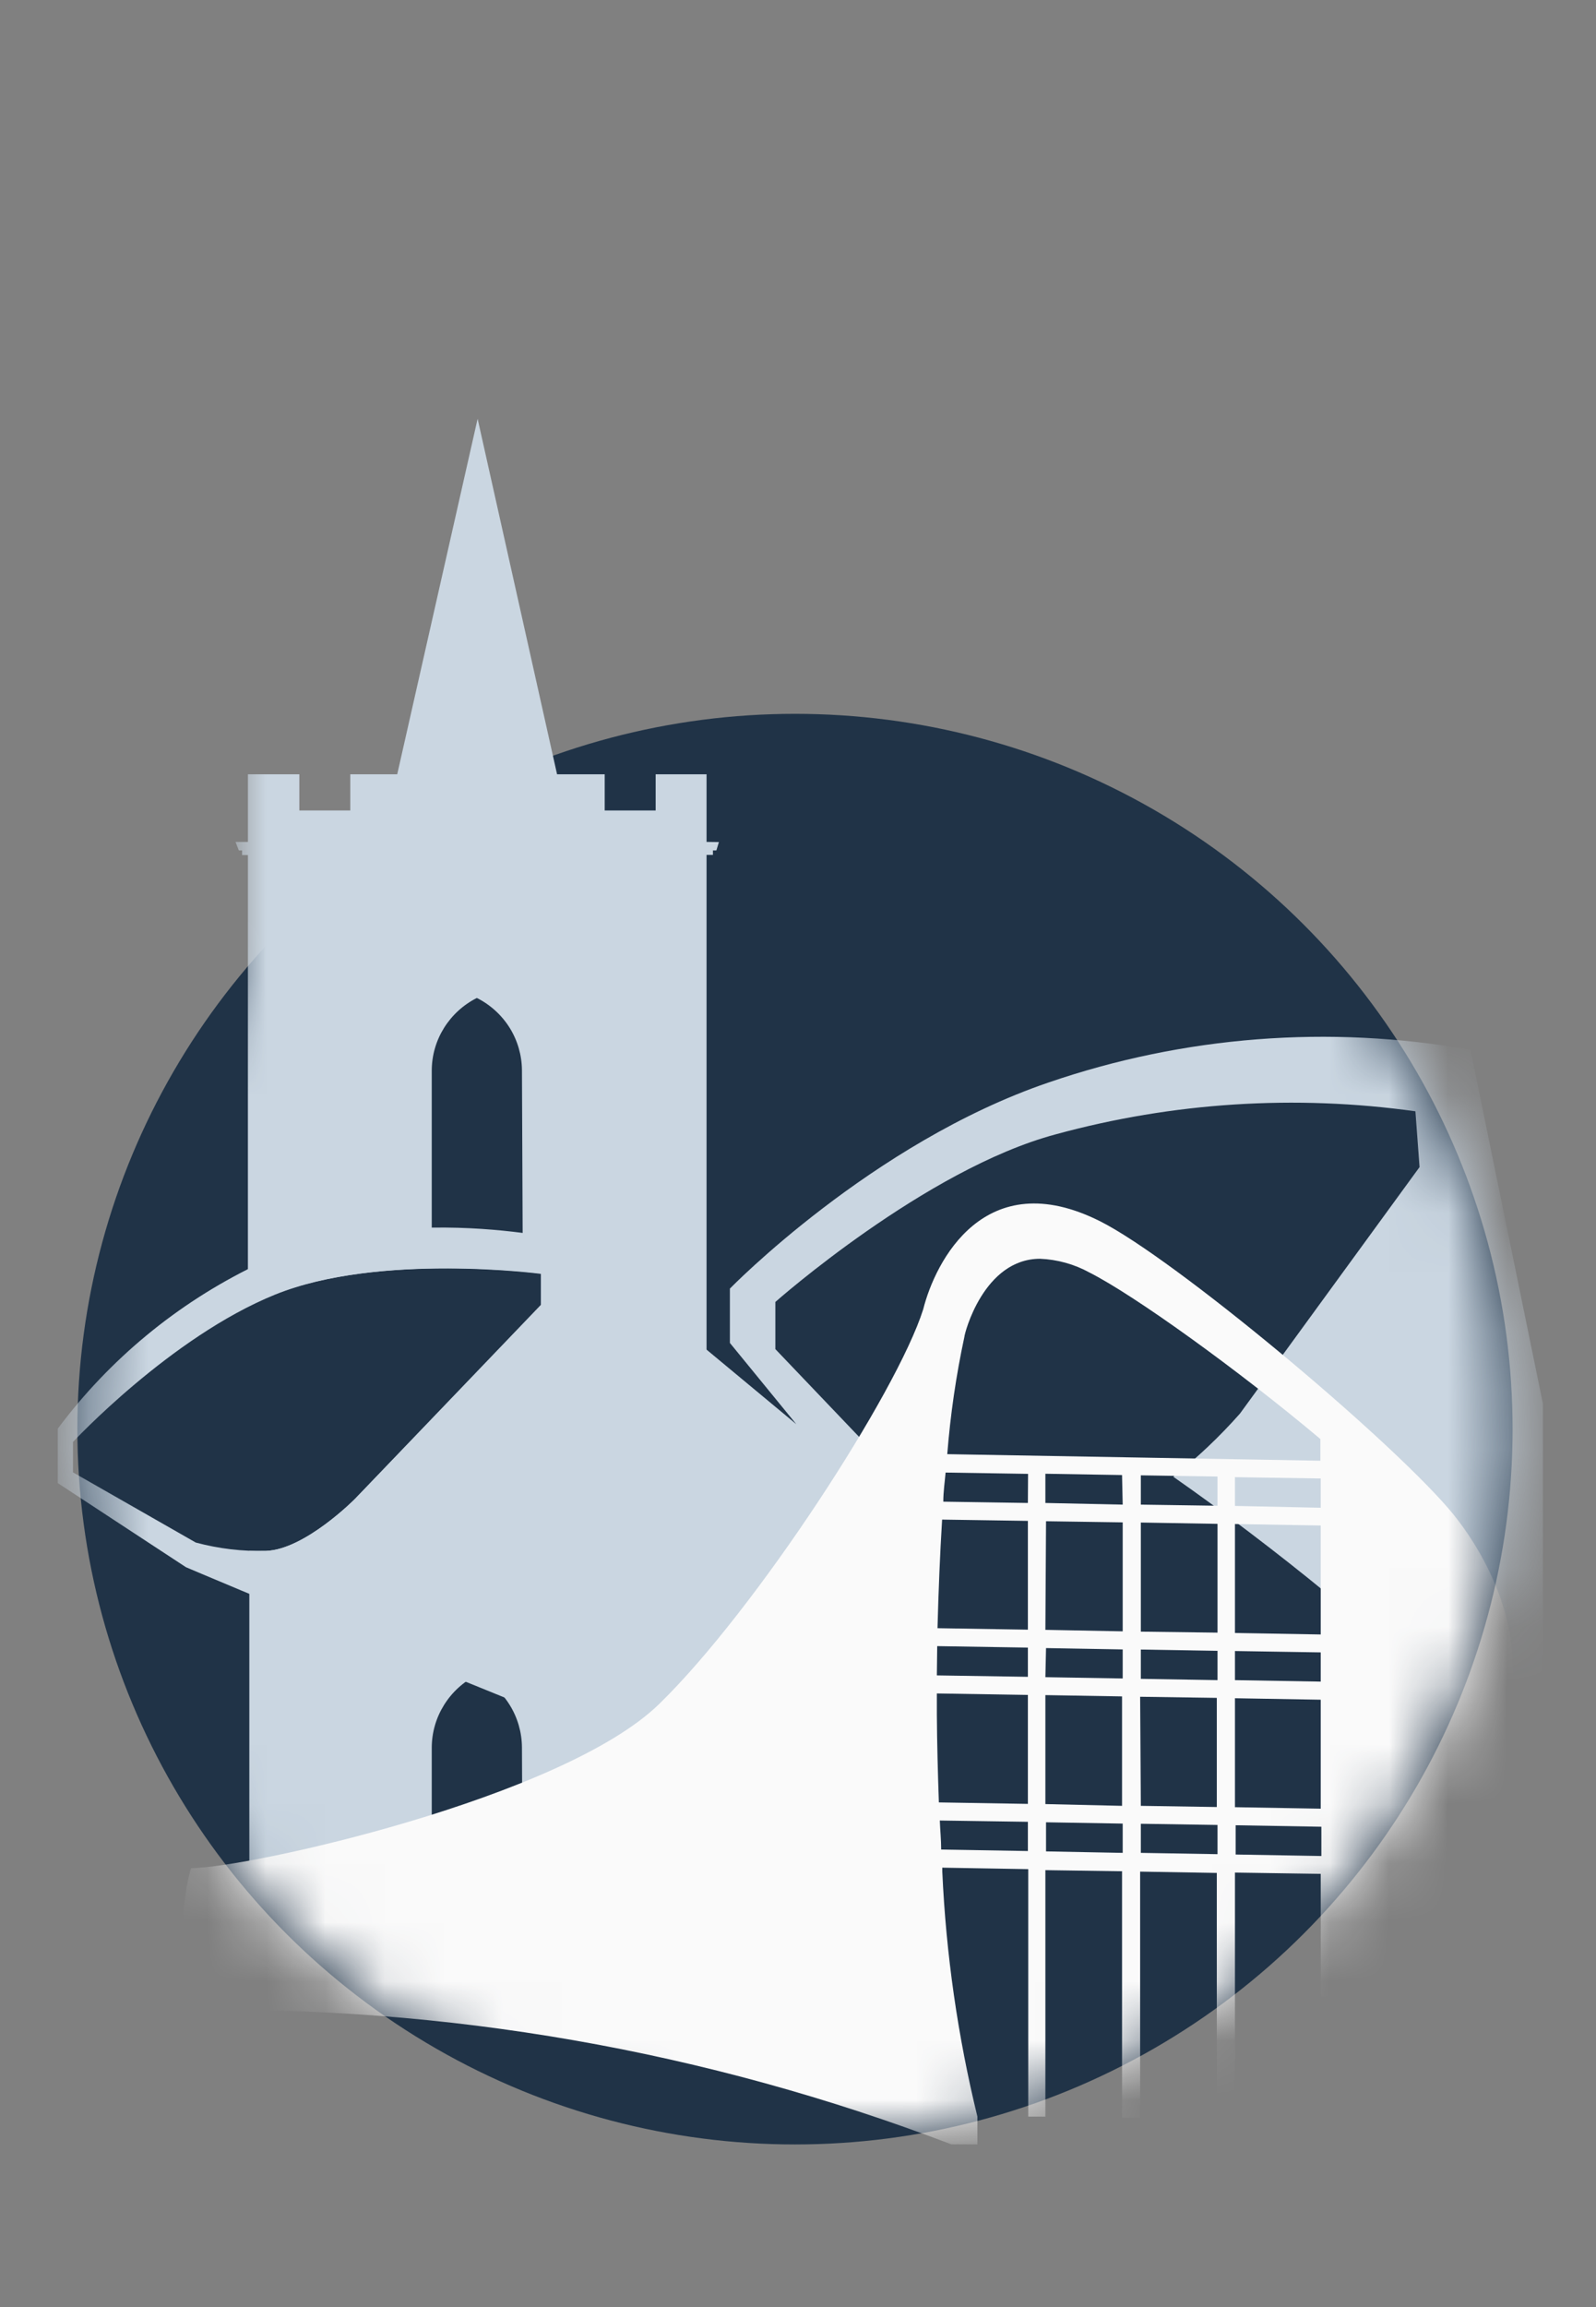
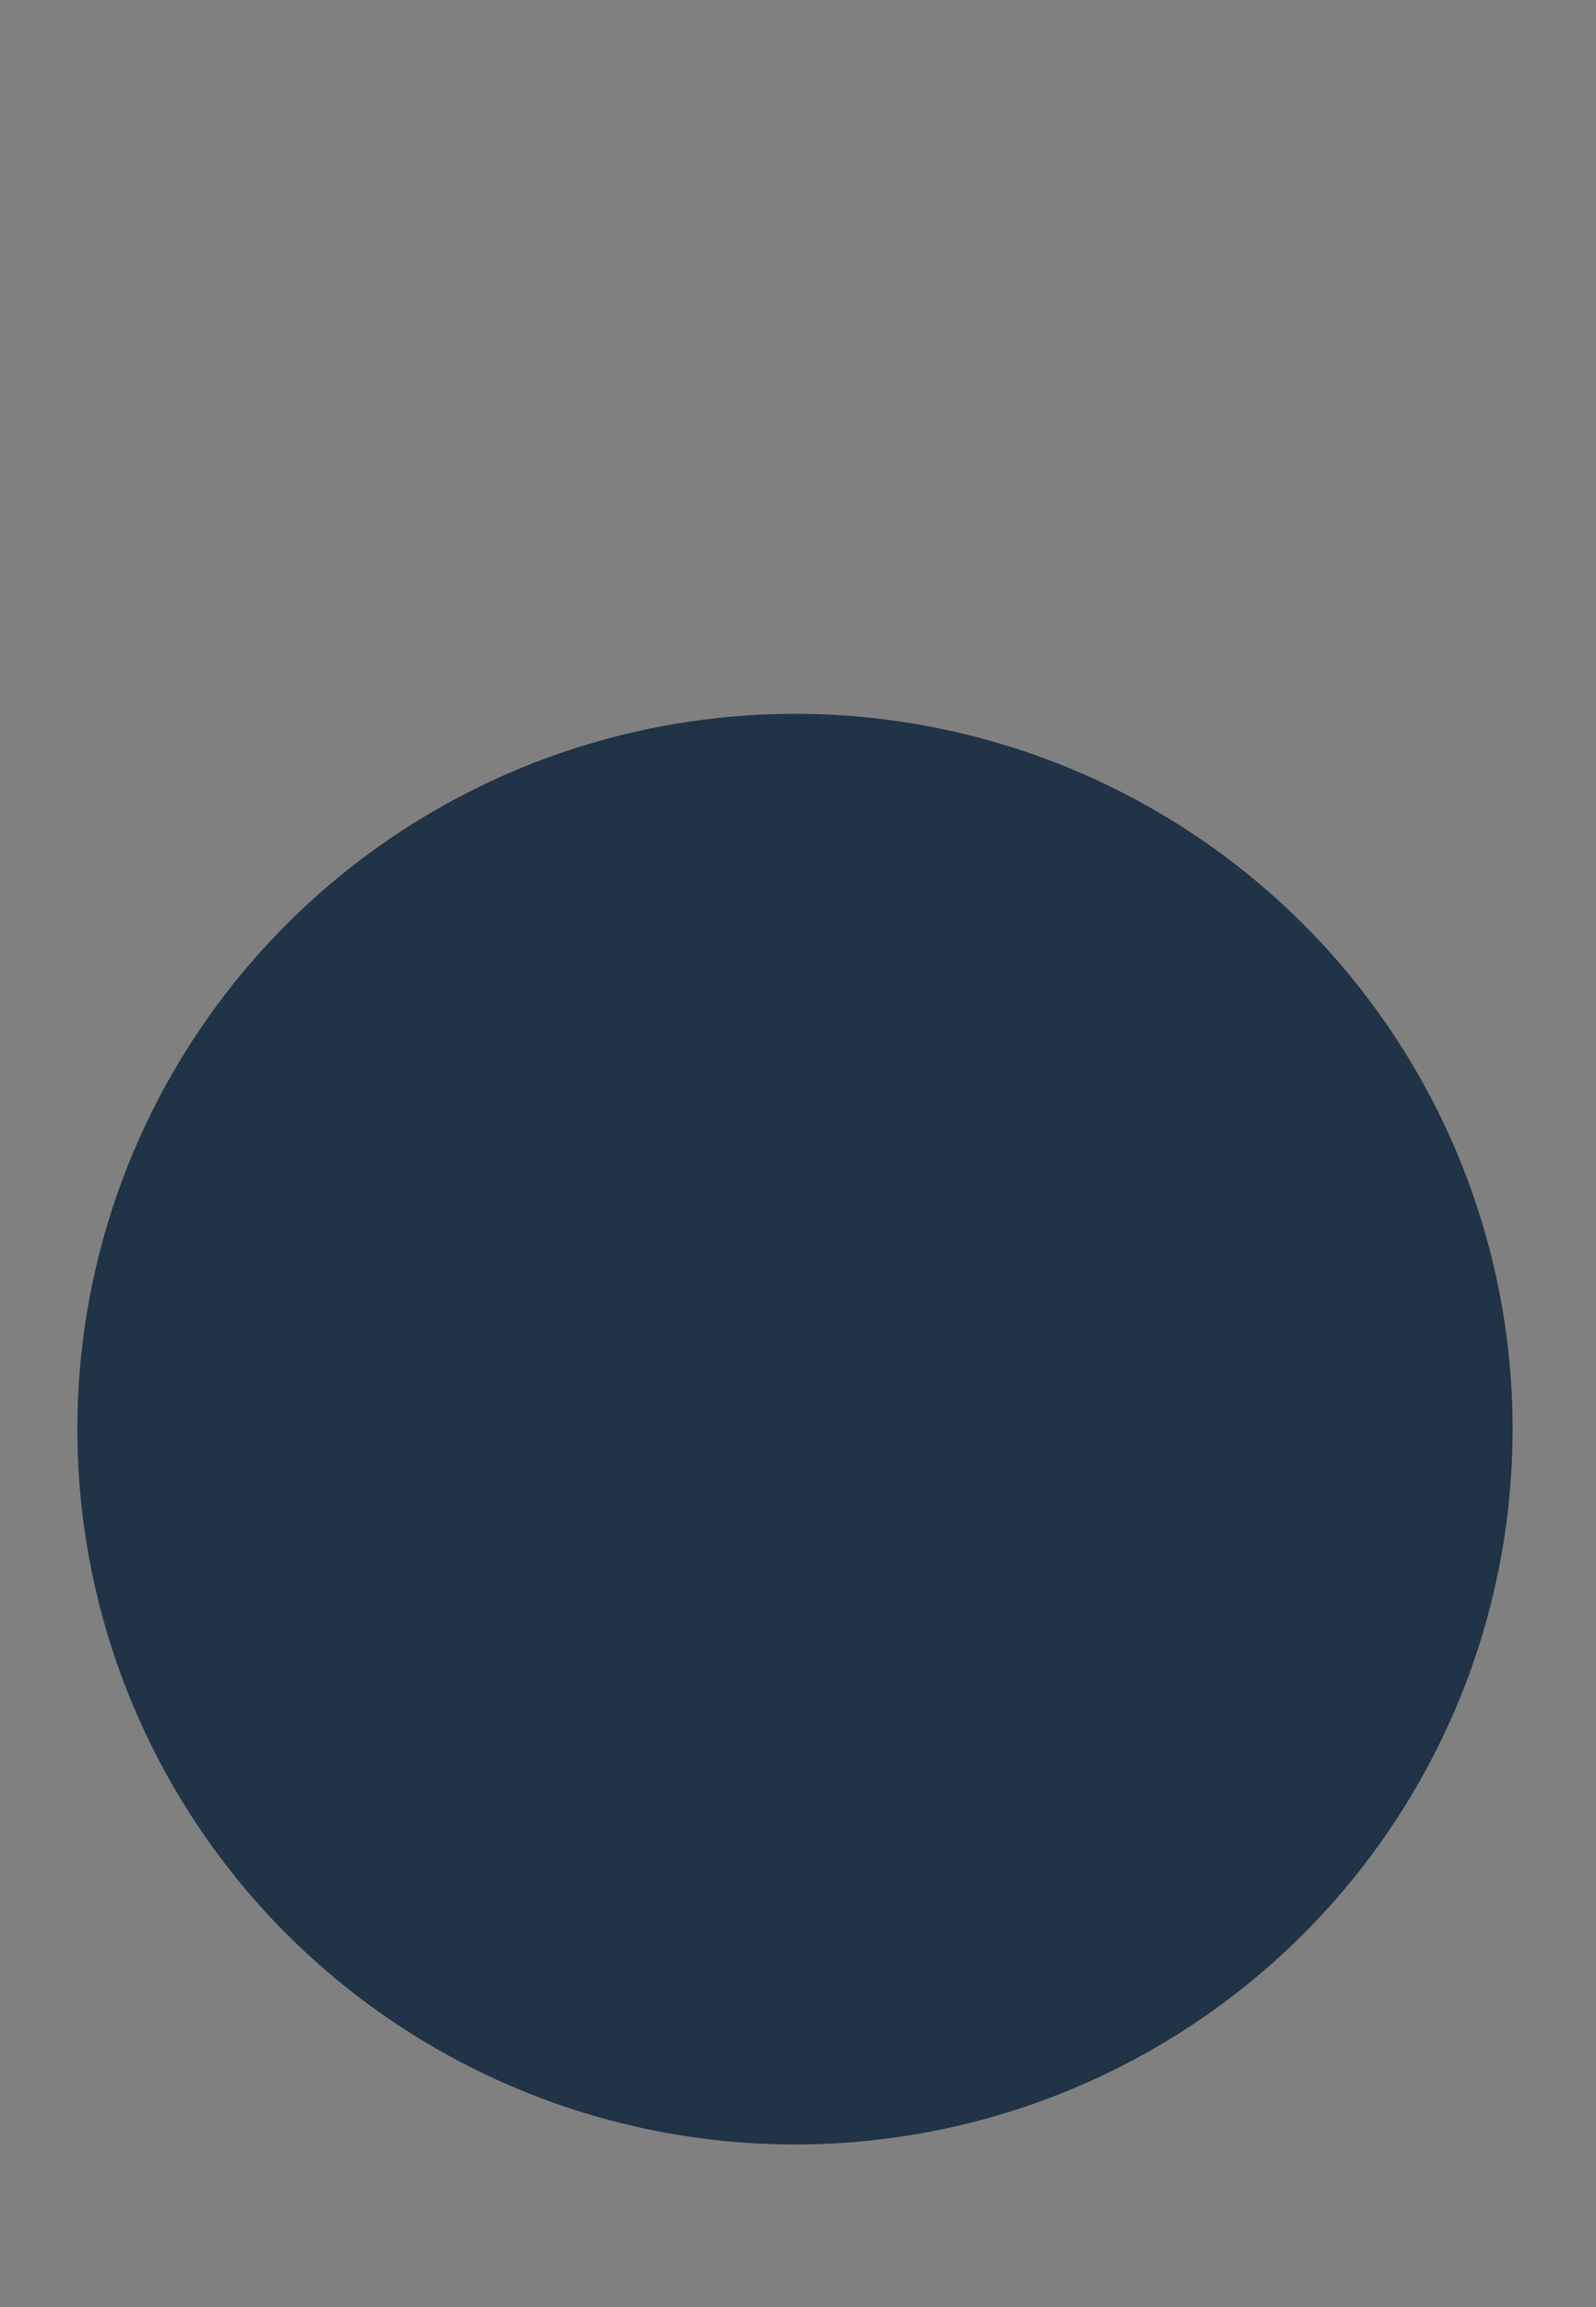
<svg xmlns="http://www.w3.org/2000/svg" width="27" height="39" viewBox="0 0 27 39" fill="none">
  <rect x="0" y="0" width="27" height="39" fill="#808080" stroke="none" />
  <ellipse cx="13.449" cy="24.159" rx="12.14" ry="12.092" fill="#203347" />
  <mask id="mask0_63_116998" style="mask-type:alpha" maskUnits="userSpaceOnUse" x="1" y="2" width="25" height="35">
-     <path fill-rule="evenodd" clip-rule="evenodd" d="M17.45 2.979H3.996V16.571C2.315 18.646 1.309 21.285 1.309 24.159C1.309 30.837 6.744 36.25 13.449 36.25C20.154 36.25 25.589 30.837 25.589 24.159C25.589 18.877 22.189 14.386 17.45 12.739V2.979Z" fill="#C4C4C4" />
-   </mask>
+     </mask>
  <g mask="url(#mask0_63_116998)">
-     <path d="M11.953 14.232V13.089H11.092V13.701H10.23V13.089H9.424L8.08 7.079L6.72 13.089H5.926V13.701H5.064V13.089H4.194V14.232H3.984L4.04 14.376H4.095V14.455H4.194V22.086C4.338 22.015 4.483 21.945 4.63 21.887C6.397 21.173 9.15 21.534 9.15 21.534V22.058L6.003 25.34C6.003 25.34 5.157 26.195 4.501 26.217C4.403 26.217 4.307 26.217 4.218 26.217V32.834H11.953V14.452H12.061V14.376H12.119L12.162 14.235L11.953 14.232ZM8.843 21.118H7.304V18.096C7.305 17.841 7.377 17.592 7.512 17.376C7.647 17.16 7.839 16.985 8.067 16.87C8.296 16.985 8.488 17.16 8.623 17.376C8.757 17.592 8.829 17.841 8.83 18.096L8.843 21.118ZM8.843 32.564H7.304V29.542C7.305 29.287 7.377 29.038 7.512 28.822C7.647 28.605 7.839 28.43 8.067 28.316C8.296 28.43 8.488 28.605 8.623 28.822C8.757 29.038 8.829 29.287 8.83 29.542L8.843 32.564Z" fill="#CAD6E1" />
-     <path d="M24.877 17.747C22.487 17.322 20.028 17.513 17.733 18.301C14.748 19.319 12.348 21.783 12.348 21.783V22.702L13.471 24.075L9.779 21.01C9.779 21.01 6.718 20.223 4.318 21.393C2.998 22.033 1.852 22.979 0.977 24.151V25.071L3.146 26.493C3.146 26.493 4.703 27.155 5.915 27.636C7.029 28.077 13.877 30.878 15.422 31.47C15.409 29.46 15.564 27.453 15.887 25.469C15.66 25.368 15.452 25.231 15.271 25.062L13.117 22.806V22.009C13.117 22.009 15.656 19.763 17.862 19.175C19.842 18.634 21.912 18.502 23.945 18.786L24.015 19.729L20.976 23.897C20.633 24.285 20.256 24.642 19.849 24.964C21.465 26.091 23.628 27.82 24.498 28.831C24.674 29.033 25.542 30.103 25.542 31.368V34.85H26.102C26.102 34.85 26.102 26.707 26.102 23.729C25.517 20.872 24.877 17.747 24.877 17.747ZM9.164 22.055L6.004 25.34C6.004 25.34 5.158 26.195 4.503 26.217C4.101 26.228 3.7 26.18 3.312 26.076L1.235 24.89V24.375C1.235 24.375 2.89 22.598 4.656 21.884C6.422 21.17 9.176 21.531 9.176 21.531L9.164 22.055Z" fill="#CAD6E1" />
    <path d="M24.507 25.504C23.417 24.24 19.866 21.276 18.611 20.645C16.658 19.665 15.821 21.326 15.618 22.134C15.171 23.543 12.792 27.205 11.155 28.802C9.518 30.4 4.182 31.58 3.233 31.58C3.085 32.017 3.03 33.078 3.091 33.983C7.532 33.895 11.948 34.665 16.095 36.25H16.535V35.781C16.203 34.423 16.004 33.035 15.941 31.639C15.941 31.616 15.941 31.594 15.941 31.572L17.395 31.597V35.781H17.685V31.614L18.982 31.633V35.8H19.288V31.639L20.585 31.661V35.792H20.892V31.655L22.343 31.677V33.747H24.976V33.833C24.976 34.207 24.869 34.572 24.666 34.886C24.959 34.603 25.191 34.265 25.349 33.89C25.508 33.516 25.59 33.114 25.59 32.708V28.199C25.601 26.994 24.892 25.949 24.507 25.504ZM16.315 22.598C16.315 22.546 16.641 21.279 17.595 21.279C17.889 21.291 18.175 21.371 18.432 21.512C19.191 21.896 20.942 23.154 22.337 24.326V24.693L16.025 24.582C16.078 23.915 16.174 23.253 16.315 22.598ZM15.855 27.827L17.389 27.852V28.346L15.849 28.322C15.852 28.155 15.852 27.991 15.855 27.827ZM17.389 27.549L15.86 27.524C15.877 26.885 15.902 26.268 15.938 25.688L17.389 25.71V27.549ZM17.696 25.716L18.993 25.735V27.577L17.685 27.552L17.696 25.716ZM17.696 27.86L18.993 27.883V28.374L17.685 28.352L17.696 27.86ZM19.3 27.885L20.597 27.907V28.402L19.3 28.38V27.885ZM19.3 27.582V25.738L20.597 25.76V27.599L19.3 27.582ZM19.3 25.435V24.94L20.597 24.96V25.454L19.3 25.435ZM18.993 25.435L17.685 25.407V24.913L18.982 24.935L18.993 25.435ZM17.389 25.407L15.958 25.385C15.958 25.218 15.983 25.052 15.997 24.893L17.392 24.915L17.389 25.407ZM15.849 28.983V28.627L17.389 28.652V30.494L15.883 30.469C15.866 29.972 15.852 29.477 15.849 28.983ZM17.685 28.655L18.982 28.677V30.527L17.685 30.497V28.655ZM19.288 28.683L20.585 28.702V30.547L19.3 30.527L19.288 28.683ZM20.892 28.708L22.343 28.733V30.575L20.892 30.55V28.708ZM20.892 28.402V27.91L22.343 27.933V28.427L20.892 28.402ZM20.892 27.605V25.763L22.343 25.788V27.63L20.892 27.605ZM20.892 25.457V24.971L22.343 24.993V25.488L20.892 25.457ZM15.922 31.266C15.922 31.102 15.905 30.939 15.899 30.775L17.389 30.797V31.291L15.922 31.266ZM17.696 31.297V30.805L18.993 30.827V31.322L17.696 31.297ZM19.3 31.322V30.83L20.597 30.85V31.344L19.3 31.322ZM20.904 31.35V30.855L22.354 30.88V31.375L20.904 31.35Z" fill="#FAFAFA" />
  </g>
</svg>